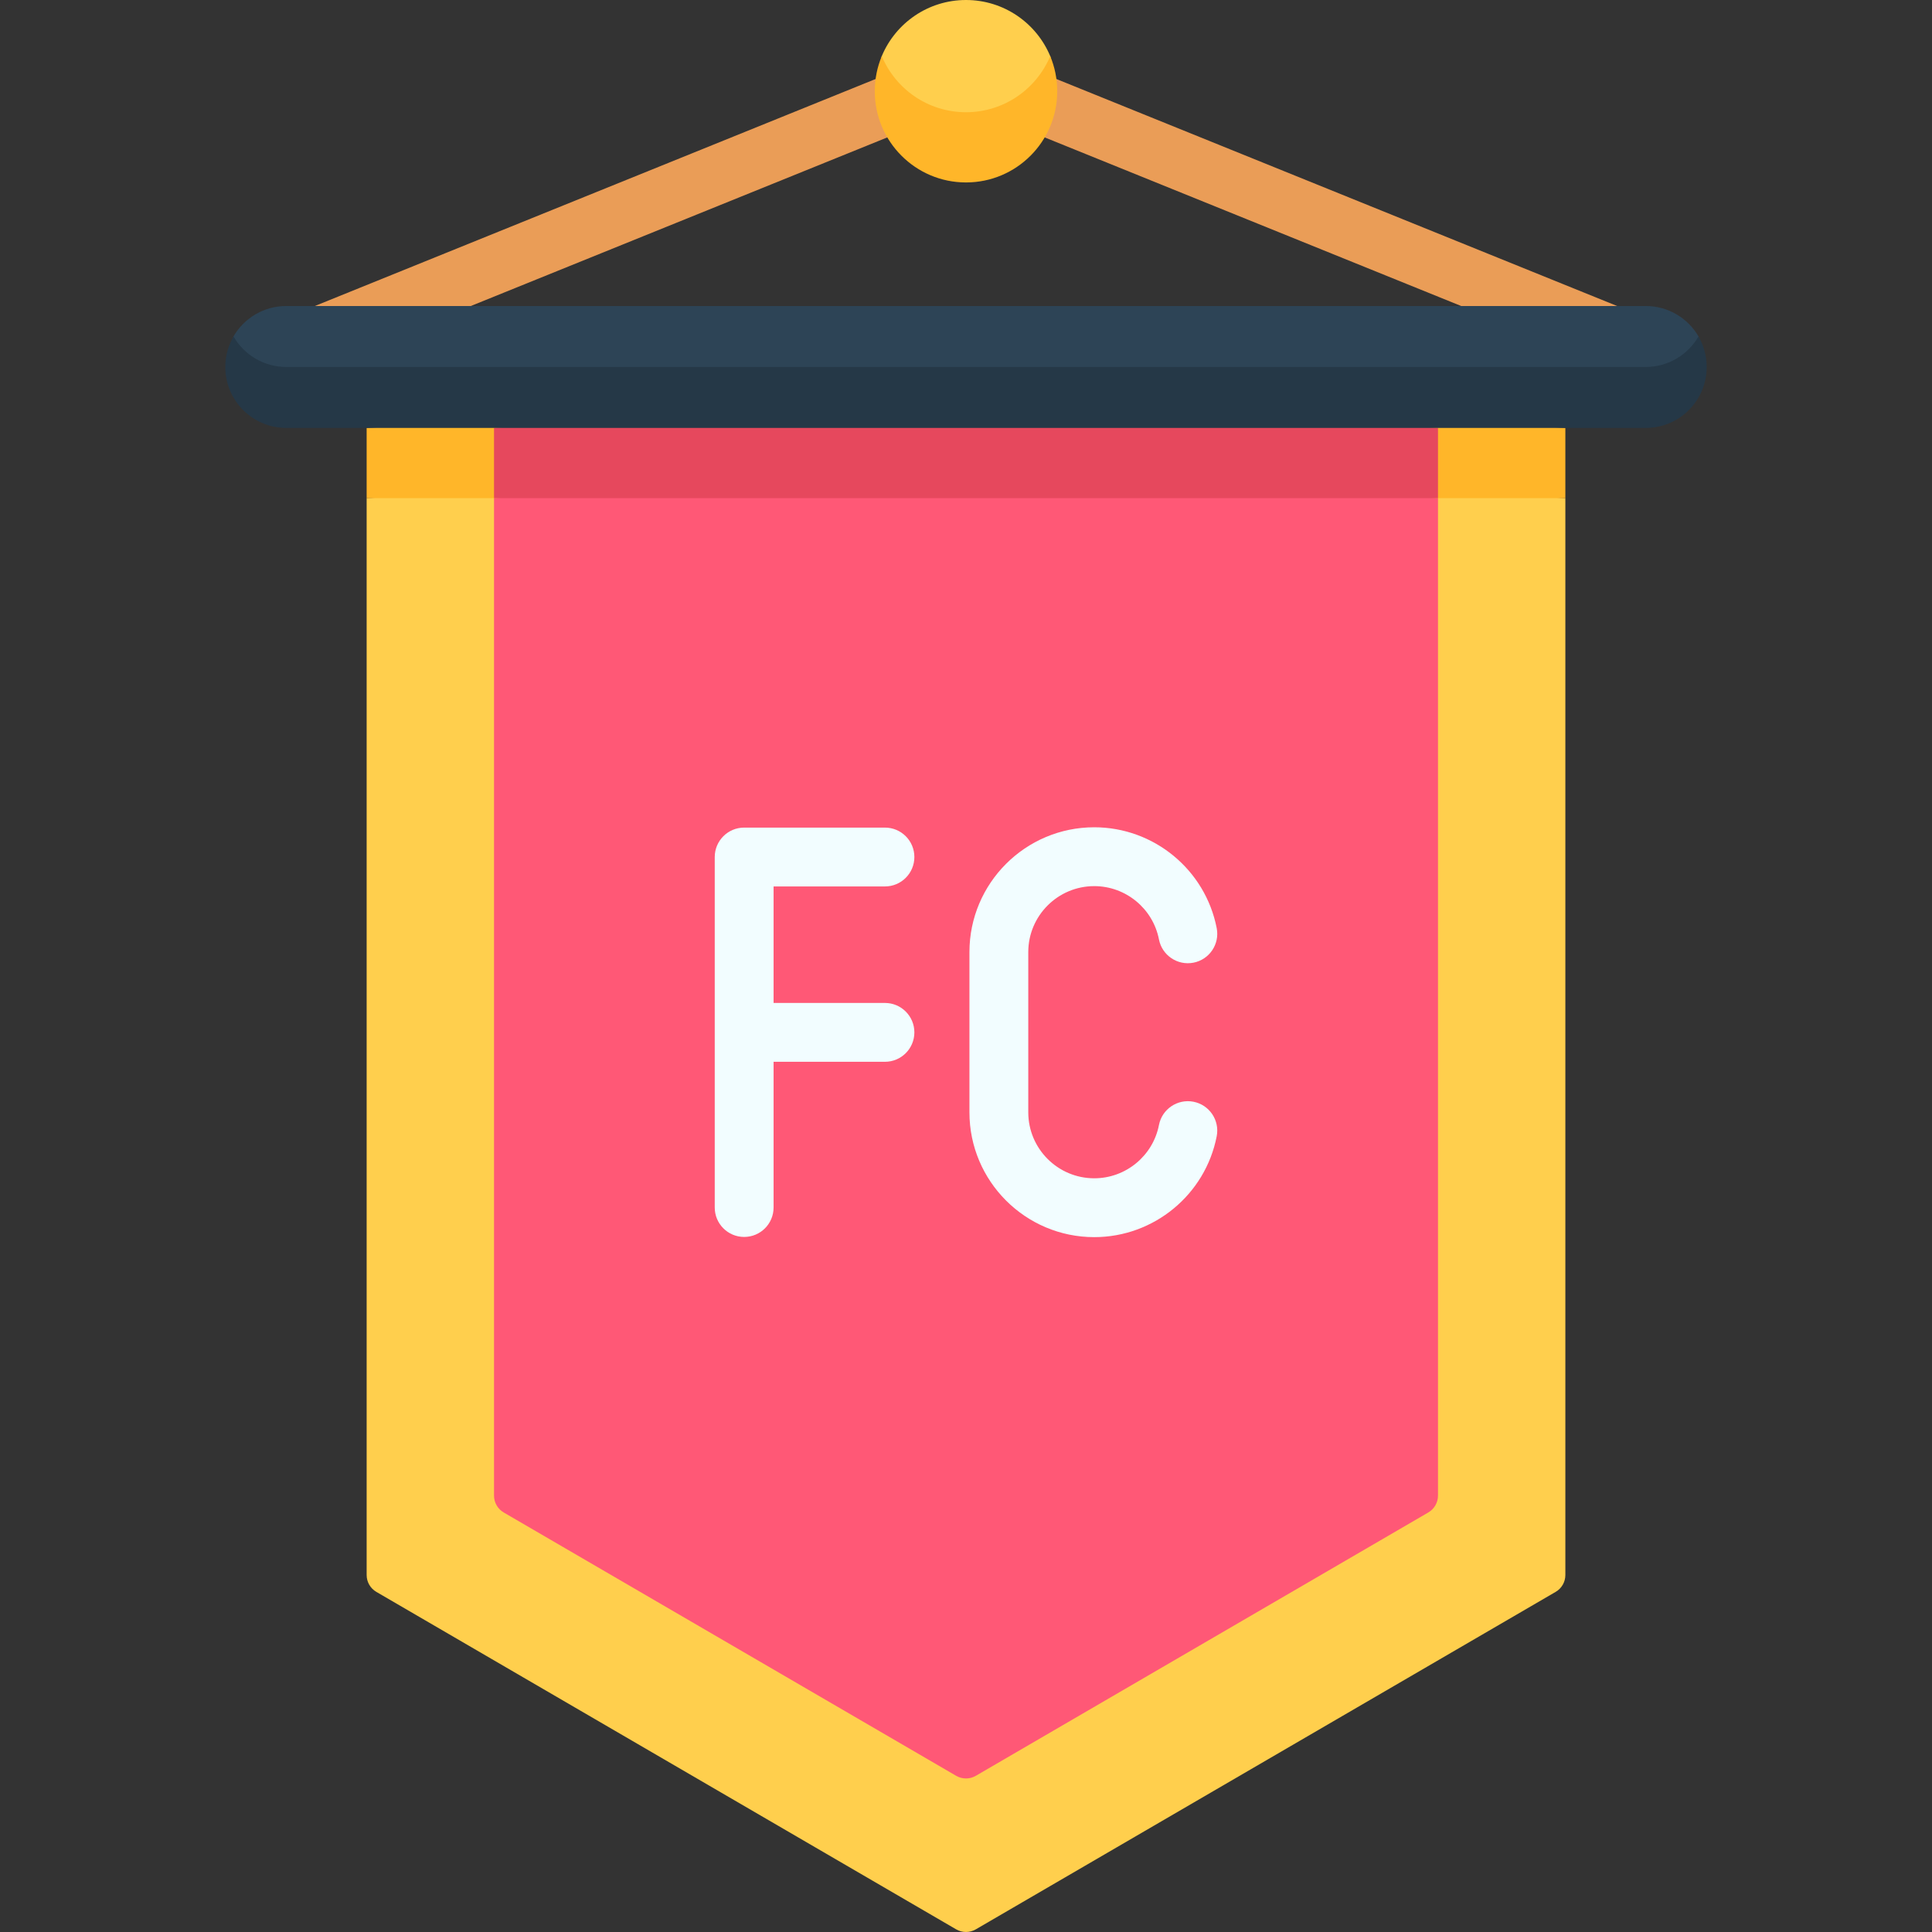
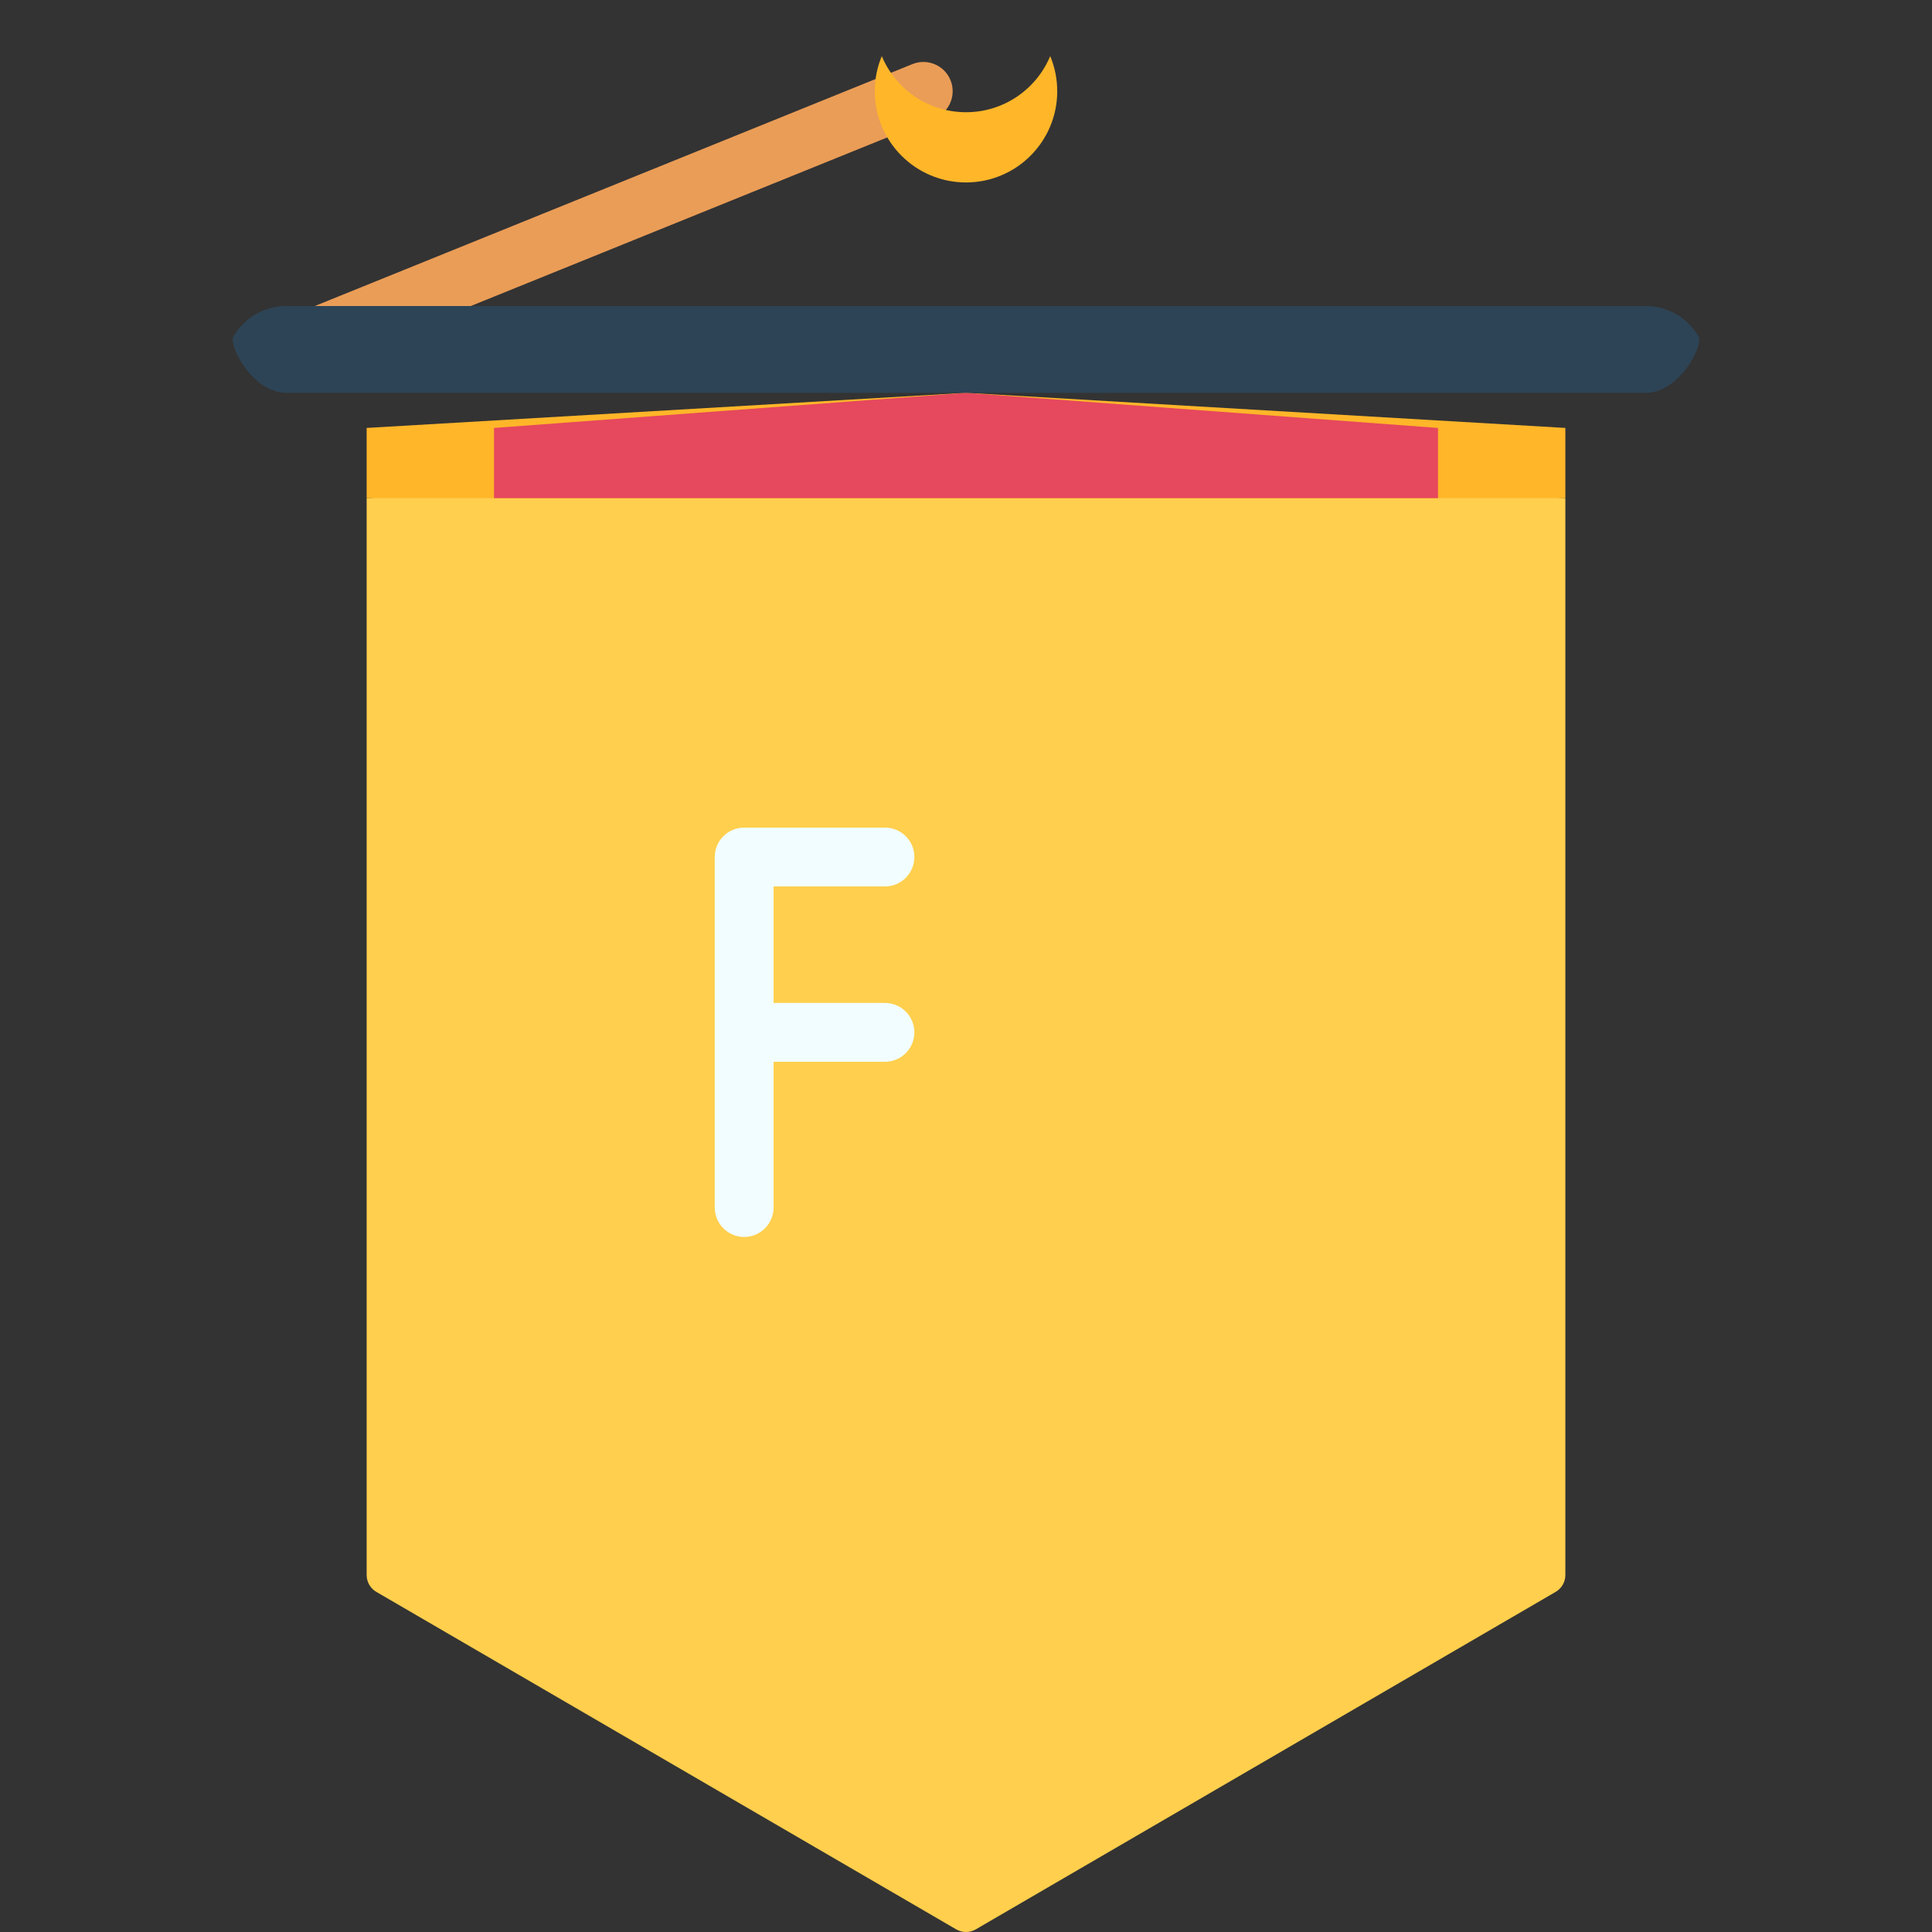
<svg xmlns="http://www.w3.org/2000/svg" id="Layer_1" enable-background="new 0 0 512 512" height="512" viewBox="0 0 512 512" width="512">
  <rect x="0" y="0" width="512" height="512" fill="#333333" stroke="none" />
  <g>
    <g>
      <path d="m412.267 421.864-153.67 89.434c-1.607.935-3.593.935-5.201 0l-153.663-89.434c-1.591-.926-2.569-2.628-2.569-4.468v-285.379l158.853-9.305 158.819 9.305v285.379c0 1.841-.978 3.543-2.569 4.468z" fill="#ffcf4d" />
      <path d="m97.164 113.407v18.61h317.672v-18.61l-158.819-9.305z" fill="#ffb629" />
-       <path d="m378.512 400.82-119.914 69.789c-1.607.935-3.593.935-5.201 0l-119.909-69.789c-1.591-.926-2.569-2.628-2.569-4.468v-264.335l125.098-9.305 125.064 9.305v264.335c0 1.841-.978 3.542-2.569 4.468z" fill="#ff5876" />
      <path d="m130.919 113.407v18.61h250.162v-18.61l-125.064-9.305z" fill="#e6485d" />
      <path d="m84.158 96.929c-3.066 0-5.969-1.83-7.19-4.846-1.607-3.97.309-8.49 4.278-10.098l160.557-64.997c3.969-1.606 8.49.308 10.098 4.278 1.607 3.97-.309 8.49-4.278 10.098l-160.557 64.997c-.953.385-1.939.568-2.908.568z" fill="#ea9d57" />
-       <path d="m427.842 96.929c-.969 0-1.954-.183-2.907-.568l-160.558-64.997c-3.969-1.607-5.885-6.128-4.278-10.098s6.128-5.883 10.098-4.278l160.558 64.997c3.969 1.607 5.885 6.128 4.278 10.098-1.222 3.016-4.126 4.846-7.191 4.846z" fill="#ea9d57" />
-       <path d="m278.32 14.87c-3.645-8.733-12.266-14.87-22.32-14.87-10.014 0-18.606 6.088-22.276 14.766-1.223 2.892-.1 24.281 22.276 24.281 22.415 0 23.515-21.313 22.32-24.177z" fill="#ffcf4d" />
      <path d="m256 29.741c-10.054 0-18.672-6.138-22.317-14.871-1.196 2.864-1.858 6.007-1.858 9.305 0 13.352 10.824 24.176 24.176 24.176s24.176-10.824 24.176-24.176c0-3.298-.663-6.441-1.858-9.305-3.647 8.733-12.265 14.871-22.319 14.871z" fill="#ffb629" />
      <path d="m436.138 104.102h-360.276c-8.923 0-15.368-12.559-13.99-14.937 2.795-4.825 8.013-8.07 13.99-8.07h360.277c5.977 0 11.196 3.246 13.99 8.07 1.377 2.378-5.068 14.937-13.991 14.937z" fill="#2d4456" />
-       <path d="m436.138 97.251h-360.276c-5.977 0-11.182-3.254-13.977-8.078-1.378 2.378-2.179 5.132-2.179 8.078 0 8.923 7.233 16.156 16.156 16.156h360.277c8.923 0 16.156-7.233 16.156-16.156 0-2.946-.801-5.7-2.179-8.078-2.795 4.824-8.001 8.078-13.978 8.078z" fill="#253847" />
    </g>
    <g fill="#f2fdff">
      <path d="m234.521 234.916c4.306 0 7.797-3.491 7.797-7.797s-3.491-7.797-7.797-7.797h-37.31c-4.306 0-7.797 3.491-7.797 7.797v92.886c0 4.306 3.491 7.797 7.797 7.797s7.797-3.491 7.797-7.797v-38.62h29.513c4.306 0 7.797-3.491 7.797-7.797s-3.491-7.797-7.797-7.797h-29.513v-30.876h29.513z" />
-       <path d="m289.985 234.832c8.347 0 15.559 5.94 17.15 14.123.821 4.227 4.914 6.988 9.141 6.166 4.227-.821 6.988-4.913 6.166-9.141-3.011-15.495-16.661-26.742-32.456-26.742-18.238 0-33.075 14.837-33.075 33.075v42.465c0 18.238 14.837 33.075 33.075 33.075 15.796 0 29.446-11.247 32.456-26.742.821-4.227-1.939-8.32-6.166-9.141-4.226-.818-8.319 1.939-9.141 6.166-1.59 8.183-8.803 14.123-17.15 14.123-9.64 0-17.482-7.842-17.482-17.482v-42.465c0-9.637 7.843-17.48 17.482-17.48z" />
    </g>
  </g>
</svg>